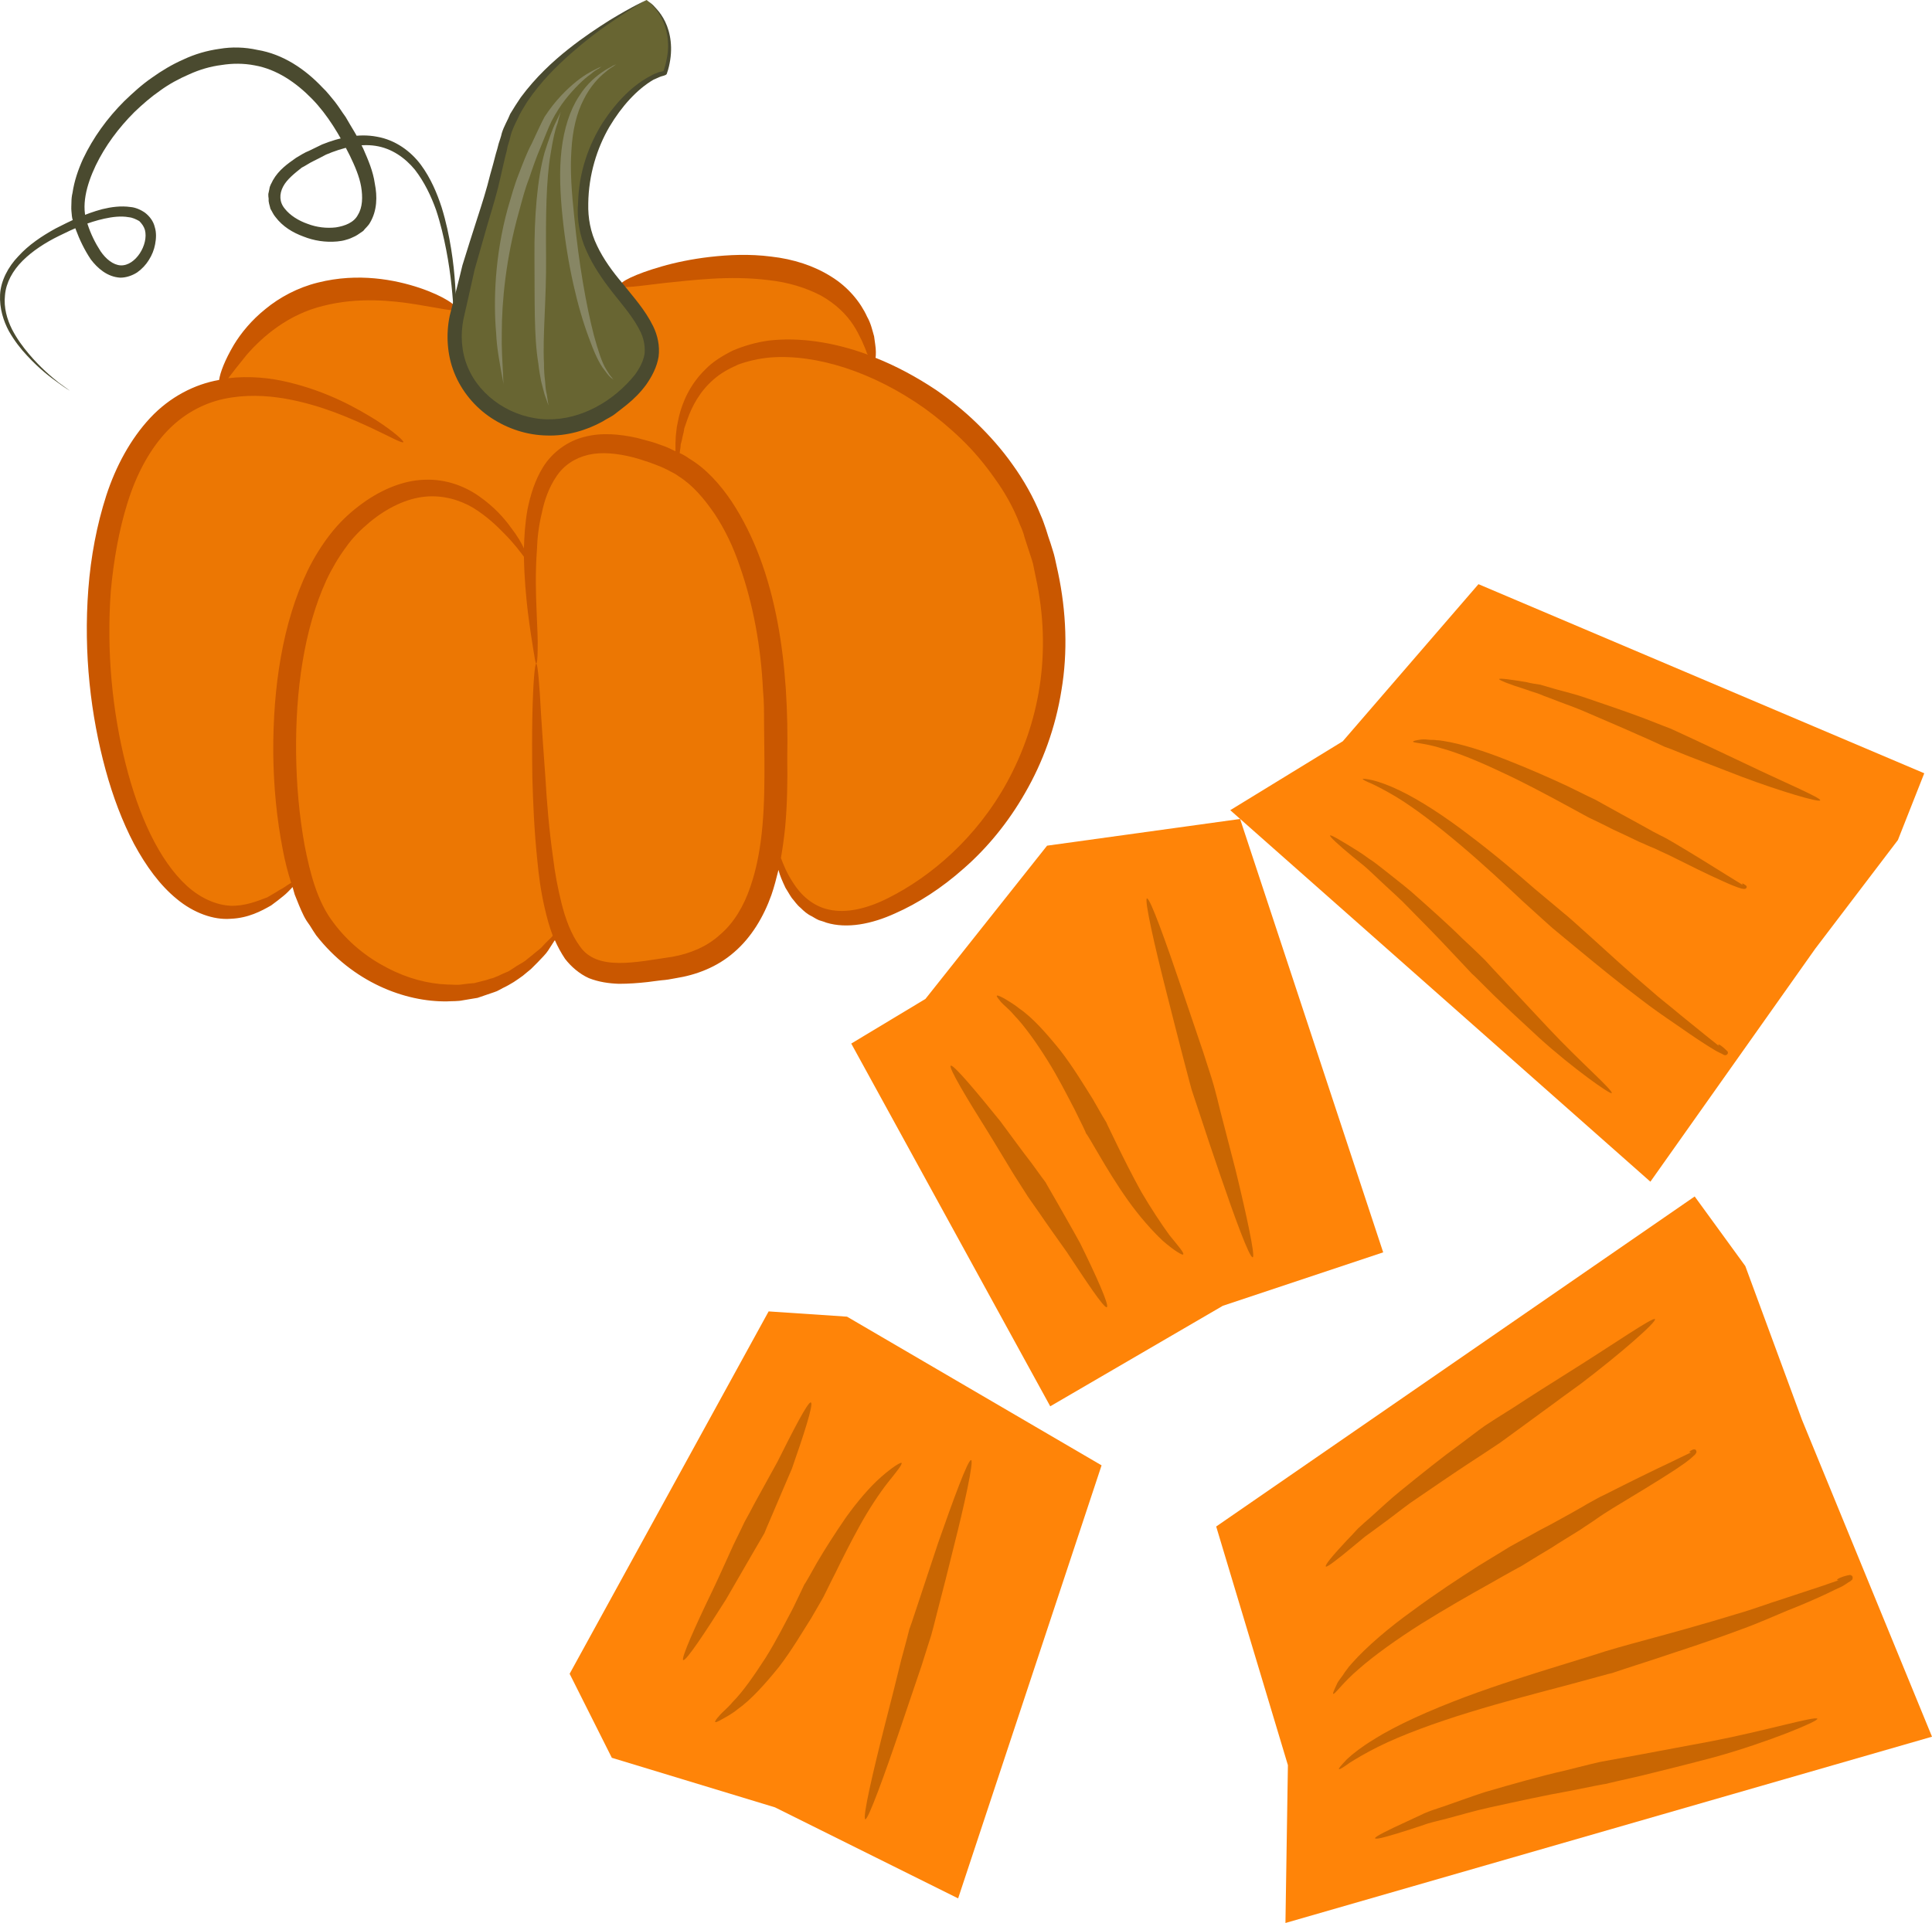
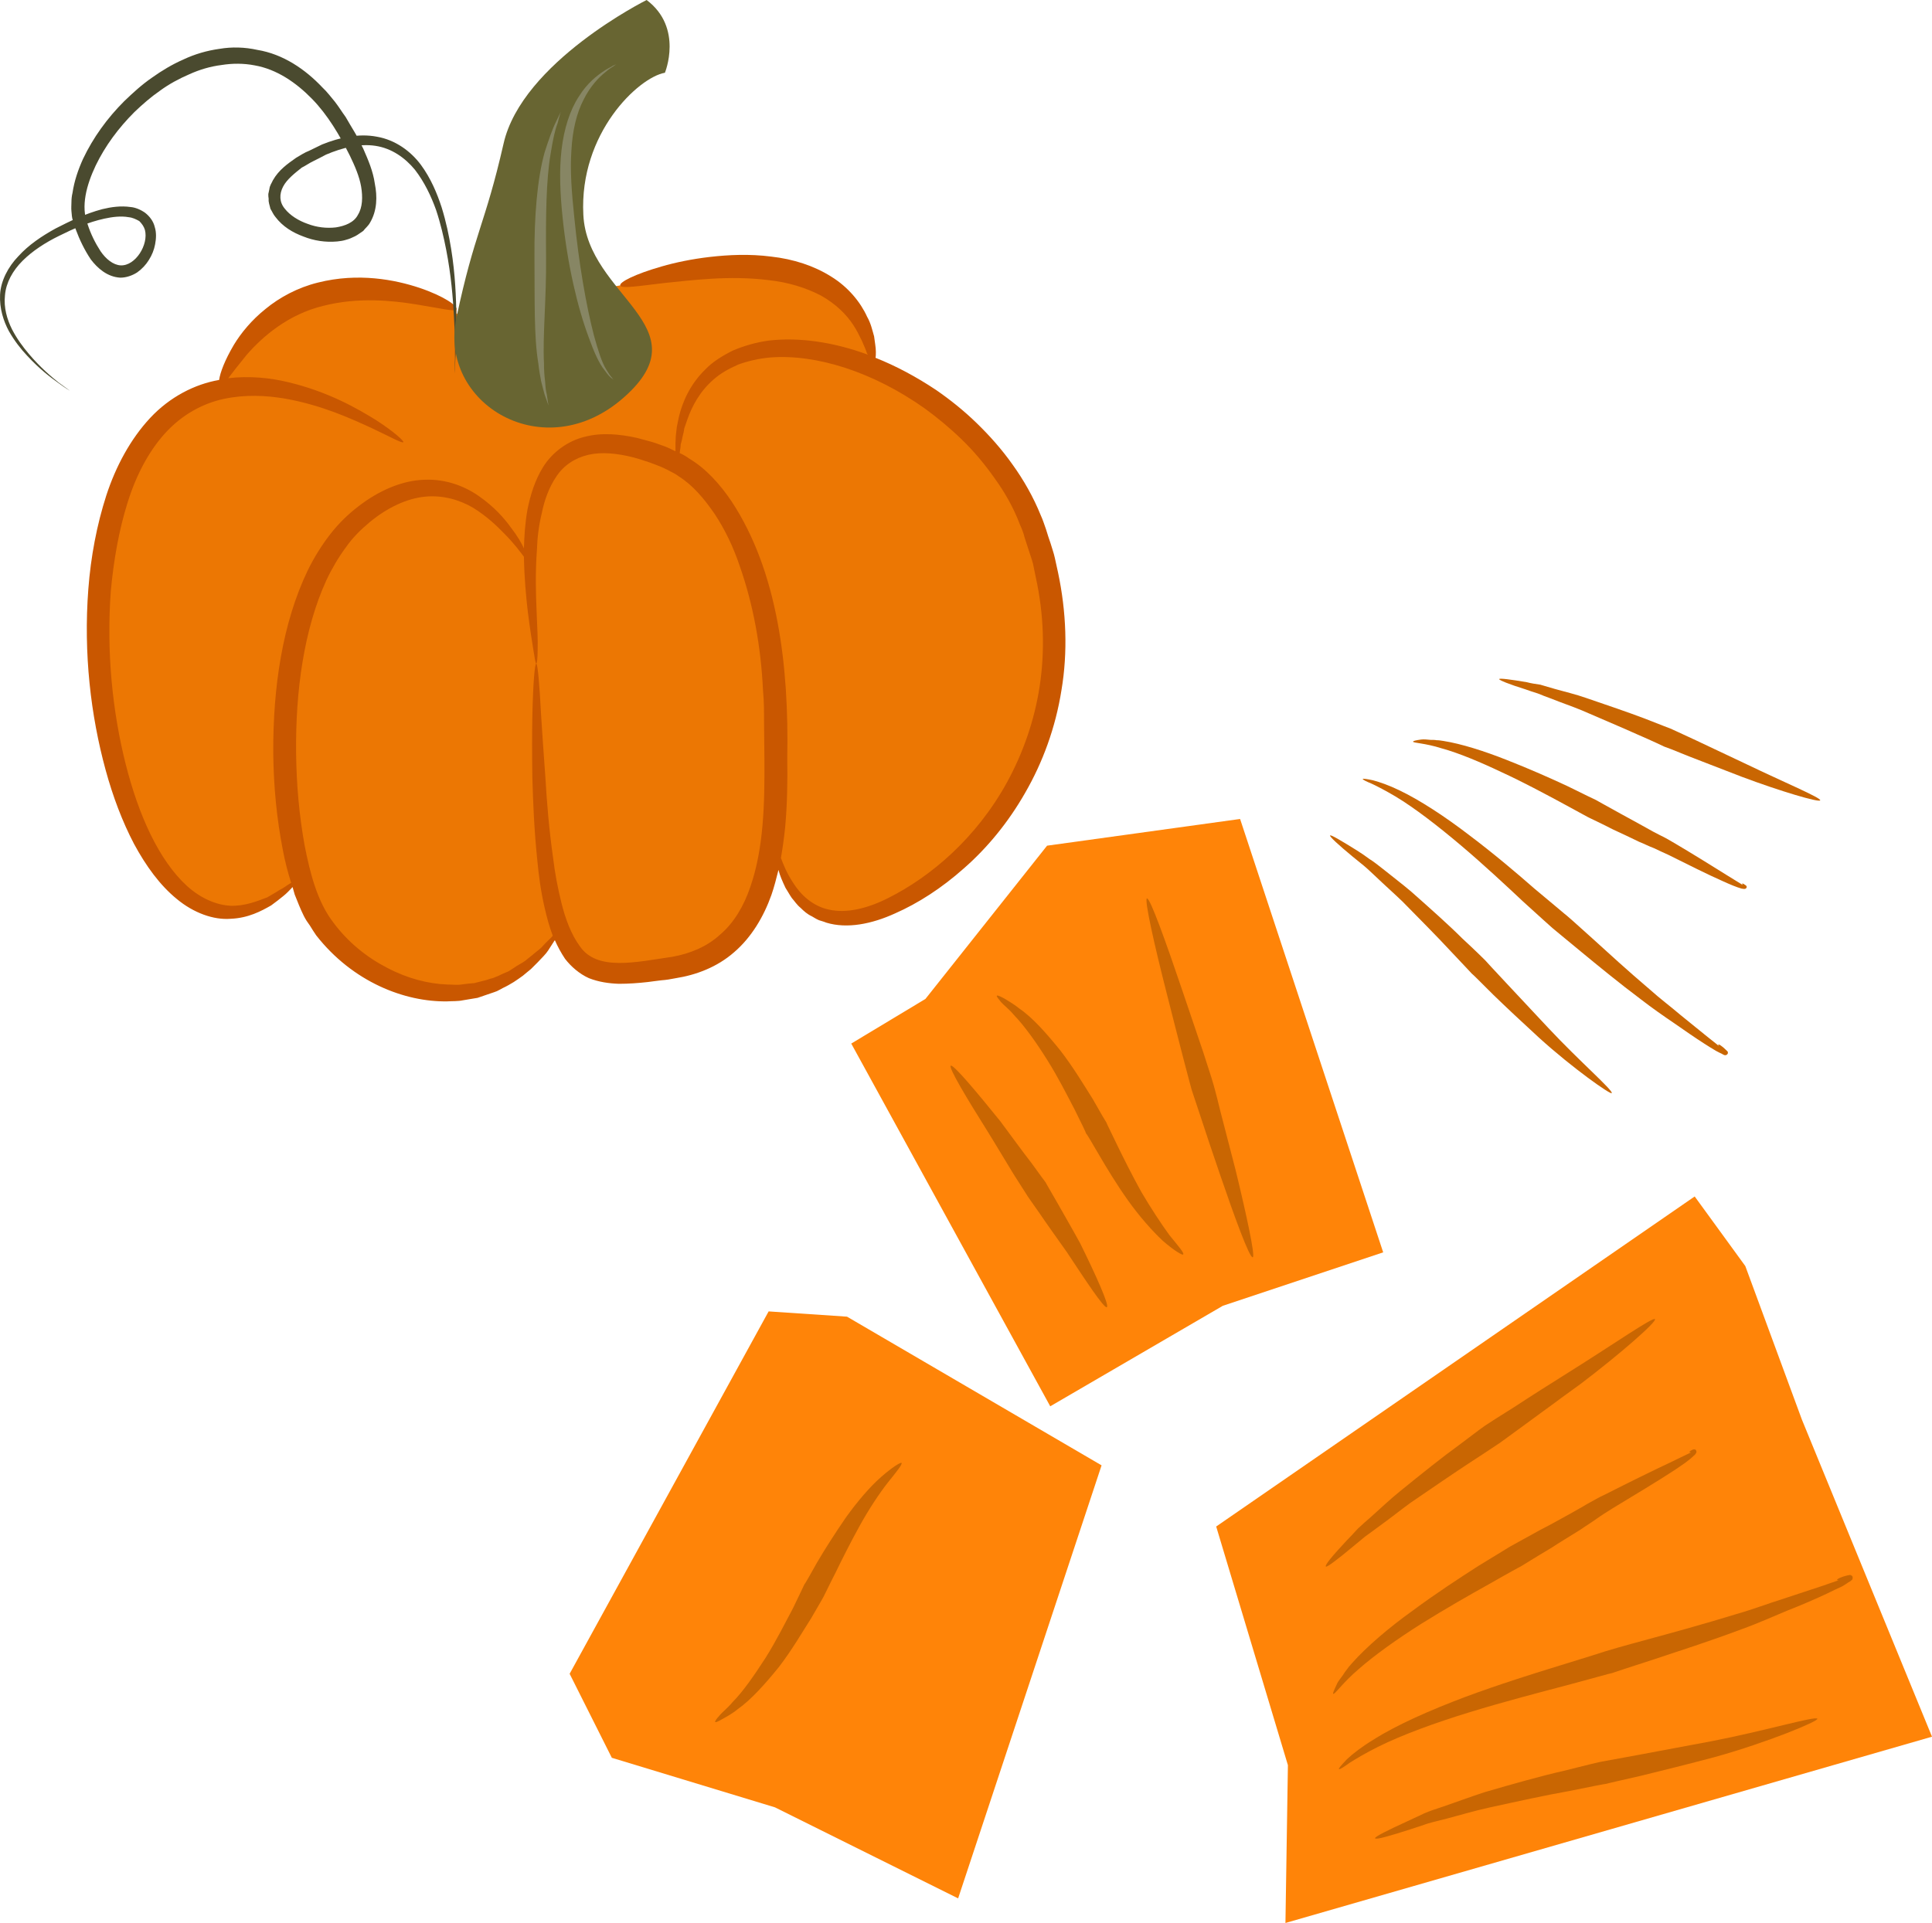
<svg xmlns="http://www.w3.org/2000/svg" xml:space="preserve" version="1.1" style="shape-rendering:geometricPrecision; text-rendering:geometricPrecision; image-rendering:optimizeQuality; fill-rule:evenodd; clip-rule:evenodd" viewBox="7784.78 11805 5495.22 5471">
  <defs>
    <style type="text/css">
   
    .fil4 {fill:#4A4A2F;fill-rule:nonzero}
    .fil5 {fill:#686532;fill-rule:nonzero}
    .fil6 {fill:#878664;fill-rule:nonzero}
    .fil3 {fill:#C95700;fill-rule:nonzero}
    .fil1 {fill:#C96602;fill-rule:nonzero}
    .fil2 {fill:#EC7703;fill-rule:nonzero}
    .fil0 {fill:#FF8408;fill-rule:nonzero}
   
  </style>
  </defs>
  <g id="Vrstva_x0020_1">
    <polygon class="fil0" points="10772,15806 10206,14774 10417,14647 10763,14211 11312,14135 11719,15368 11263,15520 " />
    <polygon class="fil0" points="9971,15536 9405,16567 9525,16806 9989,16947 10510,17206 10918,15974 10194,15551 " />
    <polygon class="fil0" points="11244,16148 12605,15209 12749,15407 12910,15844 13280,16746 11441,17276 11448,16827 " />
-     <polygon class="fil0" points="11990,13467 13258,14005 13183,14195 12948,14504 12479,15167 11284,14110 11604,13914 " />
    <path class="fil1" d="M10933 15524c-8,4 -61,-77 -114,-157 -29,-41 -57,-80 -78,-111 -21,-30 -36,-51 -36,-52 -1,-1 -15,-24 -37,-58 -21,-34 -48,-80 -76,-125 -56,-89 -110,-179 -103,-184 7,-5 74,75 141,158 32,43 63,86 88,118 23,32 40,55 41,56 0,1 13,23 32,56 18,32 43,75 66,117 44,89 84,178 76,182z" />
-     <path class="fil1" d="M10091 15795c-8,-3 -52,83 -95,169 -24,43 -47,86 -65,118 -17,33 -30,55 -30,56 -1,2 -12,26 -30,62 -17,37 -38,85 -61,133 -46,95 -89,191 -82,195 8,4 66,-84 122,-173 27,-47 53,-92 74,-128 20,-34 34,-58 35,-60 0,-1 10,-24 25,-59 14,-34 34,-79 53,-124 33,-94 63,-186 54,-189z" />
    <path class="fil1" d="M11150 15374c-2,3 -26,-11 -58,-39 -30,-28 -67,-70 -99,-115 -32,-45 -61,-93 -82,-129 -21,-36 -35,-60 -37,-61 0,-2 -13,-29 -33,-69 -21,-40 -47,-92 -78,-141 -30,-48 -64,-96 -94,-127 -14,-17 -28,-27 -37,-37 -8,-10 -13,-16 -12,-18 2,-2 8,1 20,7 11,7 28,16 45,30 38,26 78,72 116,119 37,48 68,100 92,138 22,39 38,66 39,67 0,2 13,27 31,65 18,37 42,85 68,132 27,46 56,90 80,123 25,31 43,51 39,55z" />
    <path class="fil1" d="M10349 15967c-3,-2 -26,12 -58,40 -31,27 -67,69 -100,115 -31,45 -61,92 -82,128 -21,37 -34,61 -36,62 0,1 -14,29 -33,69 -21,39 -47,92 -78,141 -31,48 -64,96 -94,126 -14,17 -29,28 -37,38 -9,10 -13,16 -12,18 1,2 8,-1 20,-8 11,-6 28,-15 45,-29 37,-26 78,-72 116,-119 37,-48 67,-100 92,-139 22,-38 38,-65 38,-67 1,-1 13,-27 32,-64 18,-37 42,-85 68,-132 26,-47 55,-91 80,-123 25,-31 42,-52 39,-56z" />
    <path class="fil1" d="M11348 15382c-9,3 -52,-115 -93,-235 -21,-61 -41,-121 -56,-167 -15,-46 -26,-77 -26,-79 0,-1 -10,-36 -23,-87 -13,-50 -30,-117 -47,-184 -34,-133 -64,-266 -56,-269 9,-2 55,127 99,257 22,65 44,130 61,180 16,50 27,83 27,85 1,2 10,34 21,80 12,47 28,109 44,170 30,123 57,247 49,249z" />
-     <path class="fil1" d="M10547 15959c-9,-2 -52,116 -94,236 -20,61 -40,120 -55,166 -15,46 -26,78 -27,80 0,1 -9,36 -23,87 -12,50 -29,117 -46,183 -34,134 -65,267 -56,270 8,2 55,-127 99,-257 22,-65 44,-130 61,-180 16,-50 26,-83 27,-85 1,-2 9,-34 21,-81 12,-46 28,-108 43,-170 31,-122 58,-246 50,-249z" />
    <path class="fil1" d="M12492 15558c6,7 -99,99 -211,184 -57,41 -113,83 -156,114 -43,31 -72,53 -74,54 -2,1 -34,23 -82,54 -49,32 -110,74 -173,117 -30,22 -60,46 -88,66 -14,10 -28,21 -41,30 -12,10 -24,20 -35,29 -43,36 -74,59 -76,56 -4,-4 20,-32 59,-74 10,-10 21,-22 32,-34 12,-11 25,-23 38,-34 27,-24 54,-50 84,-74 59,-48 119,-96 166,-130 46,-35 77,-58 80,-59 1,-1 32,-21 77,-49 44,-29 104,-67 163,-104 118,-74 232,-153 237,-146z" />
    <path class="fil1" d="M12962 14082c-2,7 -114,-26 -223,-67 -54,-21 -109,-42 -150,-58 -41,-17 -70,-28 -71,-28 -2,-1 -31,-15 -75,-34 -44,-20 -102,-44 -159,-69 -29,-12 -59,-22 -86,-33 -14,-5 -27,-10 -39,-15 -13,-4 -25,-8 -36,-12 -45,-14 -75,-26 -74,-29 1,-3 32,1 79,9 11,3 24,5 38,7 13,4 27,8 41,12 28,8 59,15 90,26 59,20 120,41 165,58 45,18 75,29 77,30 1,1 29,13 69,32 40,19 93,44 146,69 104,50 211,95 208,102z" />
    <path class="fil1" d="M12590 15936c0,-1 2,-3 6,-5 1,0 2,-1 4,-2 2,0 2,-1 7,0 2,2 3,4 3,6 0,2 0,3 -1,4 -1,1 -1,2 -2,3 -1,2 -3,3 -5,5 -12,12 -31,25 -55,41 -47,31 -111,69 -175,108 -16,10 -32,20 -46,30 -15,11 -32,21 -46,31 -30,19 -59,36 -83,52 -49,29 -82,50 -84,51 -2,1 -39,21 -93,52 -54,30 -124,70 -193,113 -68,43 -134,90 -178,129 -46,39 -67,72 -72,70 -2,-1 2,-10 10,-27 3,-8 11,-17 18,-27 3,-5 7,-11 12,-17 4,-6 9,-11 14,-17 41,-46 104,-100 171,-148 66,-49 135,-94 188,-128 53,-32 88,-54 90,-55 3,-2 37,-20 87,-48 26,-13 54,-29 85,-46 15,-9 31,-17 47,-27 17,-9 33,-19 51,-27 67,-34 134,-67 185,-91 25,-12 46,-22 60,-29 1,-2 3,-2 4,-3 1,-1 1,-1 1,-1 1,1 3,2 4,2 0,0 0,0 0,0 0,0 0,0 0,0 -1,1 -2,4 -1,3l-1 0c0,0 -1,0 -1,0 -1,0 -3,-1 -4,-1 -4,0 -6,0 -7,-1z" />
    <path class="fil1" d="M12740 14319c1,-1 3,0 6,2 1,1 2,1 3,2 1,1 3,1 4,5 0,2 -1,4 -3,5 -1,1 -2,1 -3,1 -1,0 -2,0 -3,0 -2,0 -4,-1 -6,-1 -14,-4 -31,-11 -53,-21 -43,-19 -99,-47 -155,-75 -14,-6 -28,-13 -41,-19 -14,-5 -29,-13 -42,-18 -27,-13 -52,-25 -74,-35 -43,-22 -72,-35 -73,-36 -2,-1 -33,-18 -79,-43 -45,-24 -104,-56 -165,-84 -61,-29 -123,-55 -171,-68 -47,-15 -81,-15 -81,-19 0,-2 8,-4 23,-6 8,-1 17,0 27,1 6,0 12,0 17,1 7,0 12,1 19,2 51,8 117,29 180,54 64,25 127,53 174,75 46,23 78,38 80,39 2,1 30,17 72,40 21,11 45,25 71,39 12,7 25,14 39,21 15,7 28,15 42,23 54,32 107,65 147,90 19,12 36,22 47,29 2,0 3,1 4,2 1,0 1,0 1,0 0,1 0,3 1,3 0,0 0,1 0,1 0,-1 -1,-1 -1,-1 -1,0 -3,1 -2,1l0 0c0,0 -1,-1 -1,-1 -1,-1 -1,-2 -1,-3 -2,-3 -3,-5 -3,-6z" />
    <path class="fil1" d="M13010 16300c-1,-2 9,-8 30,-13 2,0 4,-1 6,-1 0,0 0,0 2,0 1,1 2,0 5,3 1,1 2,4 1,6 0,2 0,2 0,3 -2,2 -2,2 -2,2 -4,4 -6,5 -10,7 -5,4 -11,7 -17,11 -13,6 -28,13 -44,21 -32,15 -71,32 -112,48 -41,17 -85,37 -130,53 -90,34 -181,63 -250,86 -69,22 -116,38 -119,39 -3,0 -55,15 -130,35 -76,20 -176,46 -274,76 -98,30 -194,65 -262,99 -34,17 -61,33 -80,45 -18,13 -29,20 -31,18 -1,-2 7,-11 23,-28 17,-16 43,-36 76,-56 66,-42 162,-84 260,-121 97,-36 196,-67 271,-90 75,-23 126,-39 128,-40 3,-1 50,-15 121,-34 70,-19 161,-44 252,-72 46,-13 90,-30 132,-43 43,-14 81,-27 115,-38 17,-6 32,-11 46,-16 6,-2 13,-5 18,-7 3,-1 5,-2 7,-3 1,3 6,5 4,4 0,1 0,2 -1,3 1,1 0,3 0,3l0 0c-1,0 -2,0 -3,0 -19,0 -32,2 -32,0z" />
    <path class="fil1" d="M12672 14777c1,-2 10,3 23,16 1,1 2,2 3,3 0,0 0,0 1,1 0,2 1,2 0,6 0,0 -2,2 -3,3 -2,1 -2,1 -3,1 -2,0 -2,0 -3,0 -3,-1 -5,-2 -8,-4 -5,-2 -10,-5 -16,-8 -10,-6 -22,-13 -34,-21 -25,-16 -54,-36 -84,-57 -31,-21 -64,-44 -95,-68 -64,-48 -126,-99 -172,-137 -47,-39 -79,-65 -81,-67 -1,-1 -35,-31 -83,-75 -48,-45 -111,-104 -176,-159 -65,-55 -132,-107 -187,-140 -27,-16 -50,-28 -67,-36 -17,-7 -27,-12 -26,-14 0,-1 11,0 29,4 19,5 45,14 74,28 59,28 132,76 201,129 69,52 135,108 184,151 50,42 84,70 86,72 2,1 33,28 78,69 45,41 103,94 163,145 30,27 61,50 89,74 30,24 55,45 79,64 11,9 22,17 31,25 5,4 9,7 13,10 2,1 4,2 5,3 -1,2 0,6 0,5 -1,0 -2,0 -3,1 0,0 -2,1 -2,1l0 0c0,-1 -1,-2 -1,-3 -9,-13 -16,-21 -15,-22z" />
    <path class="fil1" d="M12954 16695c3,7 -141,67 -292,109 -75,20 -152,39 -209,53 -57,13 -97,22 -99,23 -3,0 -45,8 -108,21 -63,11 -145,29 -227,47 -41,9 -81,21 -119,31 -19,5 -37,9 -54,14 -17,6 -33,11 -48,16 -59,19 -100,31 -102,26 -2,-4 36,-23 93,-49 15,-7 30,-14 47,-22 16,-7 35,-13 53,-19 38,-13 78,-28 118,-41 82,-24 164,-47 226,-61 63,-16 105,-26 107,-26 6,-1 159,-29 312,-58 151,-29 298,-73 302,-64z" />
    <path class="fil1" d="M12369 14915c-3,5 -110,-70 -206,-157 -48,-44 -96,-89 -131,-123 -35,-35 -59,-59 -61,-60 -1,-1 -26,-28 -63,-67 -36,-39 -85,-88 -134,-138 -25,-24 -51,-47 -75,-70 -12,-11 -23,-22 -35,-32 -11,-9 -22,-18 -32,-26 -40,-33 -66,-57 -64,-60 2,-3 32,15 77,43 11,7 23,15 35,24 13,8 25,18 38,28 26,21 54,42 81,65 53,47 106,94 144,132 39,36 65,62 66,63 3,4 92,99 180,193 88,94 185,178 180,185z" />
    <g id="_507255544">
      <path class="fil2" d="M10723 13302c-78,-209 -267,-374 -461,-453l7 -5c-46,-446 -720,-227 -720,-227l-466 81 0 -13c0,0 -477,-227 -674,219l6 9c-107,22 -207,92 -273,248 -222,513 58,1552 488,1149l6 -25c13,49 28,92 46,122 116,208 477,355 692,49l-2 -25c57,172 156,151 316,129 209,-28 275,-198 295,-381l7 27c0,0 35,324 343,171 308,-153 576,-575 390,-1075z" />
      <path class="fil3" d="M10742 13757c-15,99 -48,191 -92,272 -88,161 -219,271 -339,331 -59,30 -119,44 -168,33 -48,-10 -82,-44 -102,-76 -18,-27 -28,-52 -35,-71 5,-29 9,-58 12,-87 6,-66 7,-132 6,-198 5,-261 -27,-530 -158,-729 -33,-49 -73,-94 -122,-123 -8,-6 -17,-11 -26,-15 0,-2 1,-5 1,-8 1,-5 2,-11 2,-17 2,-6 4,-14 5,-21 2,-8 4,-15 5,-24 3,-8 6,-17 9,-26 13,-37 35,-79 74,-113 20,-18 44,-31 71,-43 28,-10 58,-17 91,-20 131,-10 292,41 439,145 37,27 72,56 106,89 34,33 65,70 93,110 29,40 54,84 72,132 5,11 10,23 13,36 4,12 8,25 12,37 4,13 9,26 12,38l8 39c23,105 26,210 11,309zm-823 571c-18,54 -47,103 -86,136 -38,35 -86,54 -135,63 -104,15 -215,42 -264,-30 -25,-34 -41,-78 -52,-122 -11,-44 -19,-87 -24,-129 -12,-84 -18,-162 -22,-230 -5,-68 -9,-126 -12,-174 -5,-96 -10,-149 -14,-149 -4,0 -9,53 -11,149 -1,48 -1,108 0,176 2,69 5,147 14,234 4,43 10,89 21,136 6,26 13,53 23,79 -1,2 -3,4 -5,6 -6,6 -14,13 -22,22 -8,10 -21,18 -32,28 -6,5 -13,10 -20,16 -7,5 -15,9 -23,14 -8,5 -16,11 -25,16 -10,4 -19,8 -29,13 -5,2 -10,4 -15,6 -6,1 -11,3 -17,5 -11,3 -23,6 -35,9 -12,1 -24,2 -37,4 -13,2 -26,0 -40,0 -54,-2 -113,-17 -170,-47 -57,-29 -113,-73 -156,-132 -43,-57 -64,-135 -80,-218 -15,-83 -23,-171 -24,-261 -2,-180 23,-354 86,-492 16,-34 35,-66 55,-93 20,-29 44,-52 69,-73 50,-41 105,-67 157,-72 52,-5 100,10 137,32 37,23 66,50 88,73 29,29 46,53 56,66 1,60 6,113 11,156 6,48 12,85 16,110 4,25 6,38 8,38 2,0 4,-14 4,-39 1,-26 -1,-63 -3,-111 -2,-48 -4,-107 1,-174 1,-33 5,-68 14,-105 7,-35 20,-72 41,-103 21,-32 53,-53 91,-62 39,-9 83,-4 127,7 11,3 22,6 33,10 11,3 23,8 34,12 11,4 22,9 32,14 10,6 21,10 31,18 40,25 73,64 103,108 29,44 53,94 71,148 19,54 34,111 45,170 11,59 18,120 21,183 3,31 3,62 3,95 0,32 1,65 1,98 1,129 -2,257 -40,366zm875 -895c-3,-14 -6,-28 -9,-41 -3,-14 -8,-27 -12,-41 -5,-14 -9,-27 -13,-40 -5,-14 -9,-27 -15,-40 -21,-52 -49,-101 -80,-144 -31,-44 -66,-83 -102,-118 -37,-36 -76,-67 -115,-94 -57,-38 -115,-69 -173,-92 1,-5 1,-11 1,-17 0,-13 -3,-27 -5,-44 -5,-17 -9,-37 -20,-56 -18,-40 -53,-84 -102,-114 -49,-31 -108,-50 -171,-57 -62,-8 -121,-5 -174,1 -52,6 -99,16 -137,27 -77,22 -121,45 -118,54 2,10 50,2 127,-7 38,-4 83,-9 133,-12 51,-3 106,-3 162,4 56,6 107,22 149,44 41,23 72,53 92,84 10,15 17,30 24,44 6,14 12,27 15,37 1,1 2,2 2,3 -98,-36 -195,-50 -282,-40 -36,5 -70,15 -101,28 -30,15 -58,32 -79,54 -44,43 -65,93 -75,134 -2,10 -4,20 -6,29 -1,9 -2,18 -3,26 0,8 -1,15 -1,22 0,7 0,13 0,18 0,2 0,2 0,4 -12,-6 -24,-12 -36,-16 -12,-4 -24,-9 -36,-12 -12,-3 -25,-7 -37,-10 -50,-11 -101,-16 -150,-3 -49,12 -92,45 -117,85 -25,40 -37,83 -45,122 -7,40 -9,76 -10,110 -7,-15 -19,-36 -37,-59 -20,-28 -48,-59 -89,-88 -39,-28 -94,-51 -158,-48 -63,2 -129,31 -186,75 -29,22 -57,49 -81,80 -24,31 -46,66 -64,103 -72,150 -99,333 -98,520 1,95 10,187 27,274 6,32 14,64 24,95 -3,1 -5,3 -7,4 -7,4 -15,11 -26,16 -10,7 -22,13 -35,21 -29,11 -63,25 -104,24 -41,-2 -85,-21 -124,-56 -80,-73 -138,-201 -175,-348 -37,-147 -55,-317 -42,-492 8,-87 23,-172 47,-249 24,-78 60,-147 107,-199 48,-53 107,-85 167,-98 61,-13 120,-10 174,-1 107,19 190,58 247,84 57,27 87,44 90,40 2,-3 -24,-28 -78,-63 -55,-34 -137,-81 -251,-108 -50,-12 -108,-18 -169,-11 12,-16 30,-39 52,-66 46,-53 119,-116 219,-140 98,-25 195,-15 263,-4 69,11 112,22 115,14 4,-9 -34,-37 -105,-61 -69,-23 -174,-44 -289,-15 -57,14 -109,42 -149,75 -40,32 -70,69 -90,102 -26,44 -39,79 -42,100 -69,12 -140,48 -196,108 -56,60 -98,138 -125,221 -27,84 -44,174 -51,266 -14,184 7,360 49,514 21,77 48,148 81,211 34,63 74,118 122,157 47,39 104,60 153,56 50,-2 87,-22 115,-38 14,-10 25,-19 35,-27 10,-8 17,-16 23,-22 1,-1 1,-2 3,-3 2,7 4,14 6,21 8,20 16,41 26,61 5,10 11,19 17,27 6,10 12,19 18,28 104,133 252,190 373,188 15,-1 30,0 44,-3 14,-2 28,-5 42,-7 13,-4 25,-9 38,-13 6,-2 12,-4 17,-6 6,-3 12,-6 17,-9 11,-5 21,-11 31,-17 9,-6 18,-12 26,-18 8,-7 16,-13 23,-19 7,-7 13,-13 19,-19 12,-13 23,-23 30,-34 7,-11 13,-20 18,-28 0,0 1,0 1,-1 8,18 17,35 29,53 17,22 41,43 68,55 28,11 57,15 85,16 28,0 55,-2 82,-5 12,-2 26,-3 39,-5 14,-1 26,-3 41,-6 57,-9 117,-31 166,-74 49,-42 84,-101 106,-163 8,-23 14,-47 20,-71 4,16 11,32 20,51 6,9 11,19 18,29 8,9 14,19 25,28 9,9 19,18 32,24 7,4 13,8 20,11 6,2 14,4 21,7 59,18 129,4 195,-26 66,-29 133,-72 197,-129 65,-57 125,-129 174,-215 49,-85 86,-184 103,-292 18,-107 14,-222 -10,-335z" />
      <path class="fil4" d="M7984 12917c0,0 -12,-7 -34,-23 -21,-15 -53,-39 -88,-77 -18,-19 -36,-42 -52,-70 -15,-28 -27,-64 -25,-104 2,-39 23,-79 52,-109 29,-32 66,-57 106,-79 41,-21 84,-42 133,-55 25,-6 52,-10 80,-6 13,1 28,7 41,16 13,10 24,24 28,41 5,16 4,33 1,49 -3,16 -9,31 -18,45 -8,13 -19,25 -33,35 -14,9 -31,15 -48,15 -37,-2 -65,-27 -84,-52 -18,-27 -32,-56 -43,-86 -3,-8 -6,-16 -8,-25 -3,-8 -3,-17 -4,-26 -1,-9 0,-17 0,-26 0,-9 1,-18 3,-26 5,-34 16,-66 30,-97 29,-61 69,-116 117,-164 25,-24 50,-47 79,-67 28,-20 58,-38 90,-52 32,-15 66,-25 102,-30 35,-6 72,-5 108,3 73,12 136,55 185,107 13,12 24,27 35,40 11,14 20,29 31,44 8,14 17,29 26,44 9,15 16,31 24,46 14,32 28,64 33,100 7,35 7,76 -14,111 -5,9 -13,15 -19,23 -8,5 -15,11 -23,15 -8,4 -17,8 -25,10 -9,3 -17,4 -26,5 -33,3 -66,-2 -96,-14 -30,-11 -59,-28 -80,-56 -6,-7 -9,-15 -14,-23 -2,-10 -6,-18 -5,-28 -1,-5 -1,-10 -1,-14l3 -14c1,-10 6,-16 10,-25 17,-30 42,-47 66,-64 12,-7 24,-15 37,-20 12,-6 25,-12 37,-18 50,-20 104,-32 156,-22 52,9 96,41 125,80 28,38 46,81 59,121 13,42 21,81 27,118 12,74 14,139 15,192 1,52 -1,93 -3,121 -1,28 -2,42 -2,42 0,0 0,-14 1,-42 0,-28 0,-69 -3,-121 -3,-53 -8,-117 -22,-189 -7,-36 -16,-75 -29,-114 -14,-39 -33,-79 -60,-114 -28,-34 -66,-61 -112,-68 -45,-7 -94,5 -141,25 -11,6 -23,12 -35,18 -11,5 -22,13 -34,19 -20,16 -42,33 -53,54 -11,21 -11,44 5,63 15,19 39,34 65,43 26,10 54,13 80,10 26,-4 52,-14 63,-36 13,-21 14,-50 9,-80 -5,-29 -18,-59 -32,-88 -29,-58 -63,-116 -108,-162 -45,-46 -100,-84 -163,-95 -31,-6 -63,-6 -94,-1 -32,4 -62,13 -91,26 -30,13 -58,28 -84,47 -26,18 -50,39 -73,61 -45,45 -83,96 -110,152 -26,55 -43,116 -23,167 9,28 22,54 37,77 15,22 36,39 57,40 42,2 80,-59 69,-101 -3,-10 -9,-18 -16,-25 -9,-5 -19,-10 -30,-11 -22,-4 -46,-1 -69,4 -46,10 -89,29 -129,49 -39,19 -76,43 -104,71 -28,28 -47,62 -50,98 -4,35 6,69 20,97 14,27 31,50 48,70 33,39 63,64 84,81 22,16 33,24 33,24z" />
      <path class="fil5" d="M9624 11805c0,0 -355,177 -407,409 -53,232 -82,250 -134,495 -52,244 250,428 477,226 227,-201 -105,-287 -116,-519 -12,-232 157,-391 232,-404 0,0 53,-128 -52,-207z" />
-       <path class="fil4" d="M9624 11805c0,0 2,2 6,5 4,3 11,7 18,16 14,14 34,40 42,81 4,20 5,44 1,69 -2,12 -4,23 -10,40 -5,5 -14,5 -20,8 -6,3 -12,5 -18,8 -46,27 -90,75 -125,134 -35,60 -59,136 -60,218 -1,41 6,81 25,120 18,38 44,74 74,109 29,37 62,72 86,121 12,25 19,55 15,86 -5,30 -19,56 -35,79 -16,22 -35,41 -56,58 -11,9 -22,17 -32,25 -11,9 -24,14 -36,22 -47,26 -103,42 -159,40 -56,-1 -111,-19 -158,-50 -47,-31 -84,-76 -105,-128 -21,-52 -24,-111 -13,-163 12,-48 25,-96 36,-143 14,-45 28,-90 42,-133 14,-43 27,-84 37,-125 6,-20 11,-40 16,-59 3,-10 6,-20 8,-29 3,-10 7,-20 9,-30 6,-20 17,-37 24,-55 10,-17 20,-32 30,-47 43,-58 91,-102 135,-137 44,-35 84,-61 117,-82 67,-41 106,-58 106,-58 0,0 -38,20 -102,64 -33,22 -71,51 -112,87 -42,37 -87,81 -126,139 -9,15 -19,30 -26,46 -8,17 -17,33 -21,51 -2,9 -5,19 -8,28 -2,10 -4,20 -7,30 -5,20 -9,40 -14,61 -9,41 -22,84 -35,127 -12,43 -25,87 -38,133 -10,46 -21,93 -32,142 -9,45 -6,93 12,136 36,87 129,147 226,149 98,2 190,-53 249,-126 14,-19 24,-38 28,-59 2,-20 -1,-41 -10,-61 -19,-41 -51,-77 -80,-114 -29,-37 -56,-76 -75,-119 -20,-43 -28,-93 -24,-136 2,-89 31,-167 70,-229 40,-61 87,-108 138,-134 6,-4 13,-6 20,-9 5,-2 11,-2 15,-4 3,-8 7,-22 9,-34 5,-23 5,-45 2,-65 -6,-39 -23,-66 -37,-81 -6,-9 -13,-13 -16,-17 -4,-3 -6,-5 -6,-5z" />
-       <path class="fil6" d="M9496 11994c0,0 -3,2 -8,6 -6,3 -14,8 -23,16 -20,14 -46,39 -73,73 -13,17 -26,37 -38,60 -11,22 -21,50 -32,76 -12,28 -22,57 -32,87 -12,30 -20,62 -29,95 -37,131 -49,255 -49,345 -1,45 2,82 3,107 1,25 2,39 2,39 0,0 -2,-13 -7,-38 -4,-25 -12,-62 -14,-107 -8,-91 -4,-220 33,-355 10,-34 19,-67 31,-97 12,-31 23,-61 37,-87 13,-27 24,-53 37,-77 15,-23 31,-43 46,-59 31,-33 60,-55 82,-67 10,-6 20,-10 25,-13 6,-2 9,-4 9,-4z" />
      <path class="fil6" d="M9380 12123c0,0 -4,11 -9,32 -8,20 -14,50 -20,87 -13,75 -14,180 -13,296 1,118 -10,223 -6,299 0,19 1,36 3,51 1,15 2,28 5,39 3,21 5,32 5,32 0,0 -4,-11 -11,-31 -3,-10 -6,-23 -10,-38 -3,-15 -6,-33 -8,-51 -13,-77 -10,-184 -11,-301 -1,-117 8,-225 29,-300 12,-37 22,-66 32,-86 9,-19 14,-29 14,-29z" />
      <path class="fil6" d="M9537 11988c0,0 -3,2 -8,6 -5,3 -13,8 -22,16 -19,15 -43,40 -62,78 -20,38 -32,88 -35,146 -4,57 1,120 8,187 13,133 34,253 56,338 12,43 22,76 35,97 6,10 11,18 16,23 3,5 6,7 6,7 0,0 -3,-2 -8,-6 -5,-4 -11,-11 -18,-21 -16,-19 -31,-53 -46,-95 -31,-83 -60,-204 -74,-340 -7,-67 -10,-133 -3,-193 7,-60 24,-113 49,-151 24,-39 53,-61 73,-74 10,-7 19,-10 24,-14 5,-2 9,-4 9,-4z" />
    </g>
  </g>
</svg>